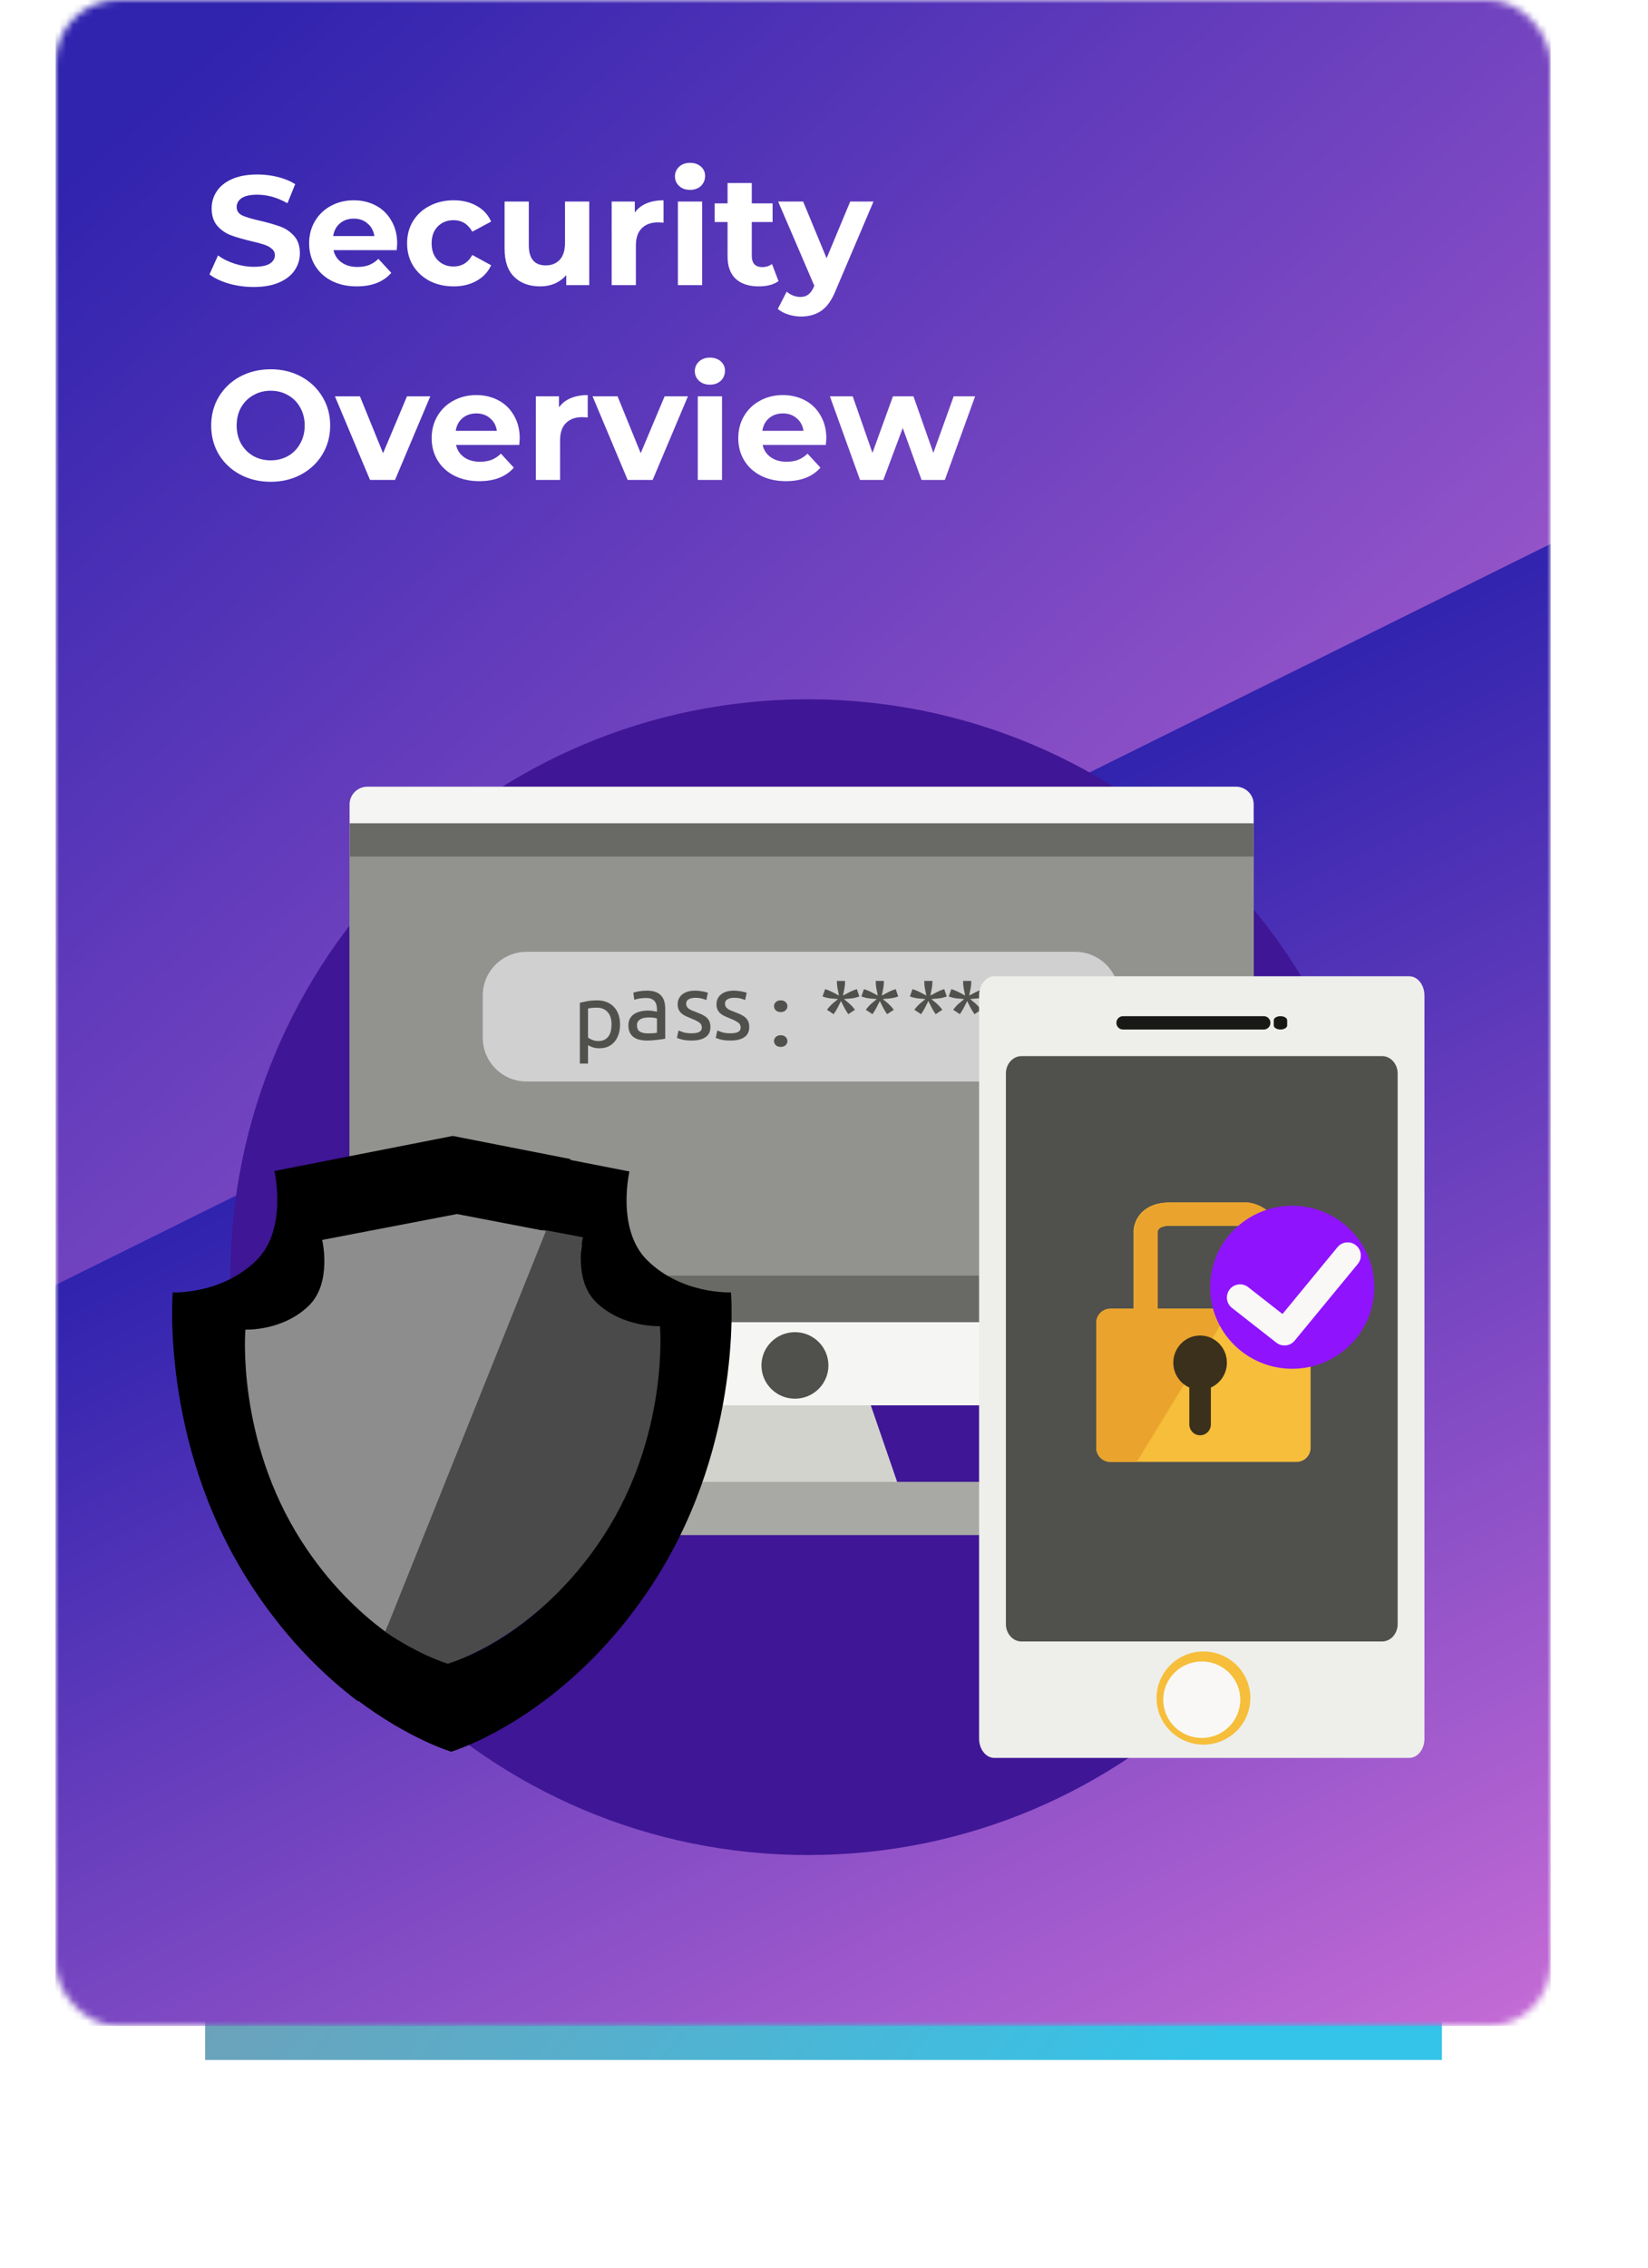
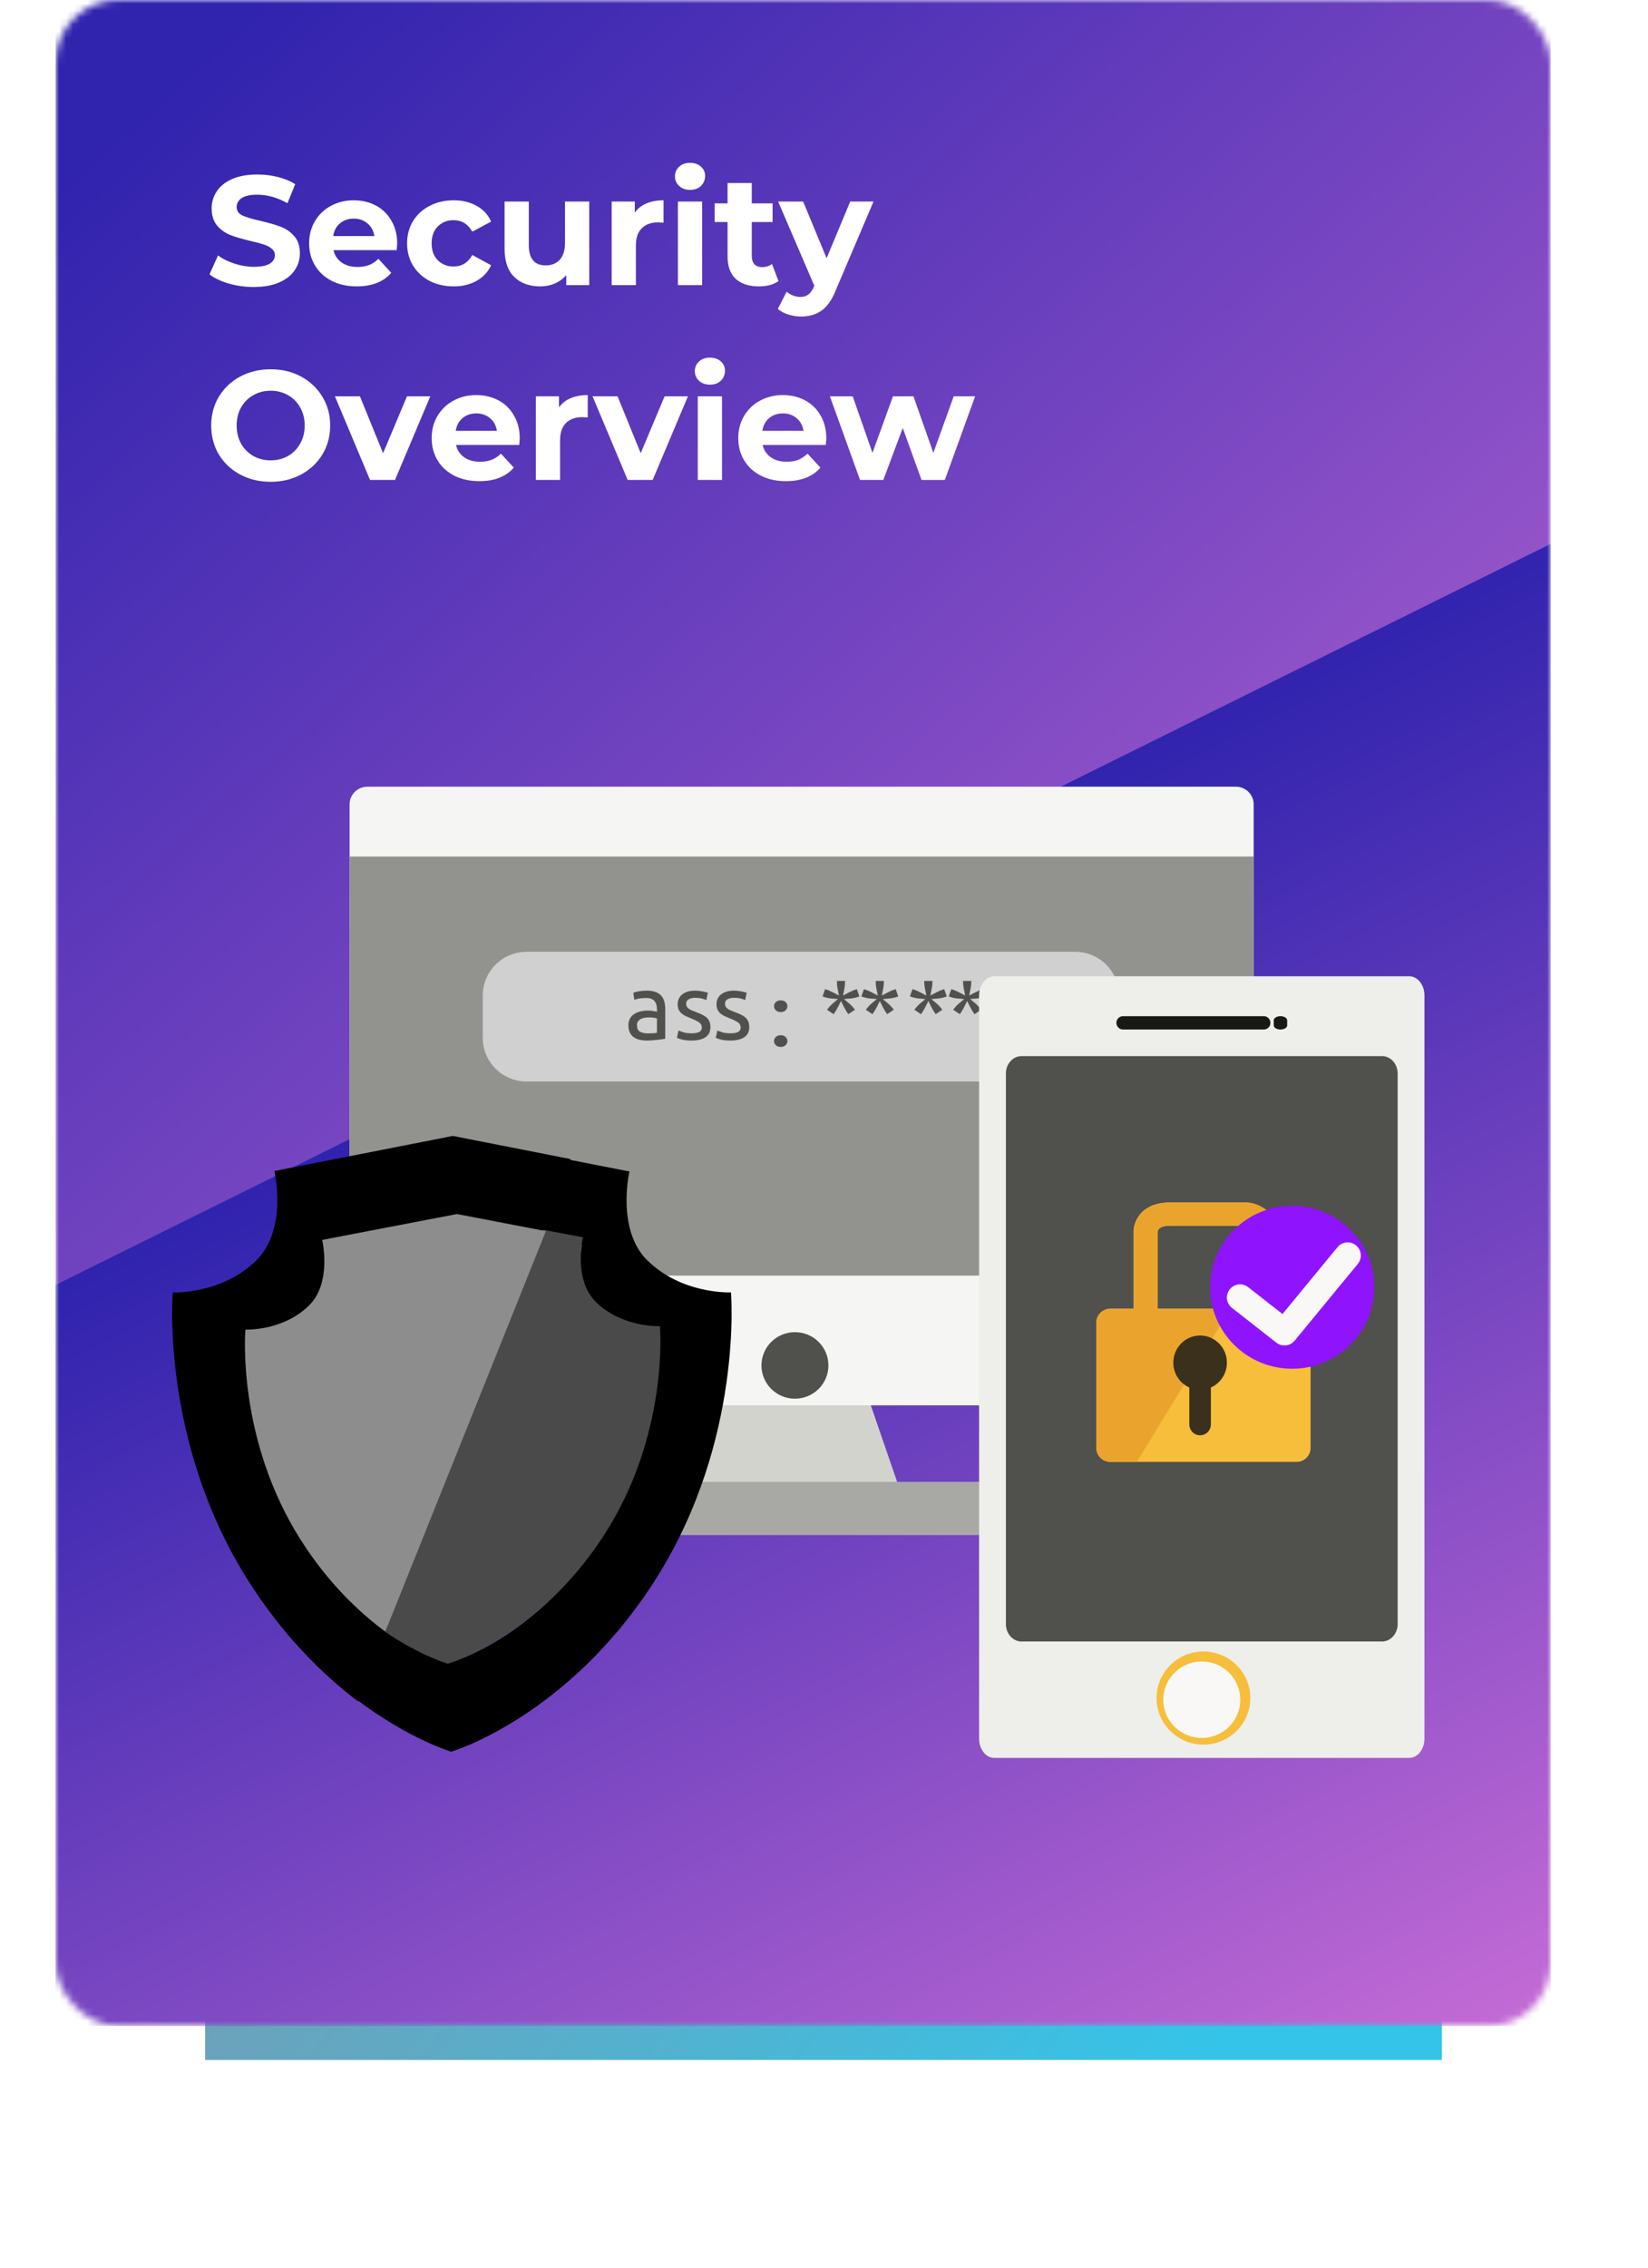
<svg xmlns="http://www.w3.org/2000/svg" width="237" height="326" viewBox="0 0 237 326" fill="none">
  <g filter="url(#filter0_d)">
    <rect x="29.5" y="14.659" width="177.864" height="261.909" fill="url(#paint0_linear)" />
  </g>
  <mask id="mask0" mask-type="alpha" maskUnits="userSpaceOnUse" x="8" y="0" width="215" height="292">
    <rect x="8" width="215" height="291.227" rx="8.996" fill="url(#paint1_linear)" />
  </mask>
  <g mask="url(#mask0)">
    <rect x="8" width="215" height="291.227" rx="4.498" fill="url(#paint2_linear)" />
    <path fill-rule="evenodd" clip-rule="evenodd" d="M8 184.704L223 78.182V291.227H8V184.704Z" fill="url(#paint3_linear)" />
  </g>
-   <path d="M36.492 41.255C35.256 41.255 34.057 41.092 32.895 40.764C31.749 40.421 30.825 39.982 30.125 39.446L31.354 36.721C32.024 37.212 32.821 37.607 33.744 37.905C34.667 38.203 35.591 38.352 36.514 38.352C37.542 38.352 38.301 38.203 38.792 37.905C39.284 37.592 39.53 37.182 39.53 36.676C39.53 36.304 39.381 35.999 39.083 35.76C38.8 35.507 38.428 35.306 37.966 35.157C37.519 35.008 36.909 34.844 36.134 34.666C34.943 34.383 33.968 34.1 33.208 33.817C32.449 33.534 31.793 33.08 31.242 32.454C30.706 31.829 30.438 30.995 30.438 29.953C30.438 29.044 30.684 28.225 31.175 27.495C31.667 26.751 32.404 26.163 33.387 25.731C34.385 25.299 35.598 25.083 37.028 25.083C38.026 25.083 39.001 25.202 39.954 25.44C40.907 25.679 41.741 26.021 42.456 26.468L41.339 29.215C39.895 28.396 38.45 27.987 37.005 27.987C35.993 27.987 35.241 28.151 34.749 28.478C34.273 28.806 34.035 29.238 34.035 29.774C34.035 30.31 34.31 30.712 34.861 30.98C35.427 31.233 36.283 31.486 37.43 31.739C38.621 32.023 39.597 32.305 40.356 32.588C41.116 32.871 41.763 33.318 42.3 33.929C42.85 34.539 43.126 35.366 43.126 36.408C43.126 37.302 42.873 38.121 42.367 38.865C41.875 39.595 41.13 40.176 40.133 40.608C39.135 41.039 37.921 41.255 36.492 41.255ZM57.121 35.023C57.121 35.068 57.099 35.381 57.054 35.961H47.963C48.126 36.706 48.514 37.294 49.124 37.726C49.735 38.158 50.494 38.374 51.403 38.374C52.028 38.374 52.579 38.284 53.056 38.106C53.547 37.912 54.001 37.614 54.418 37.212L56.272 39.223C55.14 40.518 53.487 41.166 51.313 41.166C49.958 41.166 48.759 40.905 47.717 40.384C46.675 39.848 45.87 39.111 45.304 38.173C44.739 37.235 44.456 36.17 44.456 34.978C44.456 33.802 44.731 32.745 45.282 31.806C45.848 30.854 46.615 30.116 47.583 29.595C48.566 29.059 49.66 28.791 50.867 28.791C52.043 28.791 53.108 29.044 54.061 29.55C55.014 30.057 55.758 30.786 56.294 31.739C56.846 32.678 57.121 33.772 57.121 35.023ZM50.889 31.427C50.1 31.427 49.437 31.65 48.901 32.097C48.365 32.544 48.037 33.154 47.918 33.929H53.837C53.718 33.169 53.391 32.566 52.855 32.119C52.318 31.658 51.663 31.427 50.889 31.427ZM65.245 41.166C63.964 41.166 62.81 40.905 61.783 40.384C60.77 39.848 59.973 39.111 59.392 38.173C58.827 37.235 58.544 36.17 58.544 34.978C58.544 33.787 58.827 32.722 59.392 31.784C59.973 30.846 60.77 30.116 61.783 29.595C62.81 29.059 63.964 28.791 65.245 28.791C66.511 28.791 67.613 29.059 68.551 29.595C69.504 30.116 70.197 30.868 70.628 31.851L67.925 33.303C67.3 32.201 66.399 31.65 65.223 31.65C64.314 31.65 63.562 31.948 62.967 32.544C62.371 33.139 62.073 33.951 62.073 34.978C62.073 36.006 62.371 36.818 62.967 37.413C63.562 38.009 64.314 38.307 65.223 38.307C66.414 38.307 67.315 37.756 67.925 36.654L70.628 38.128C70.197 39.081 69.504 39.826 68.551 40.362C67.613 40.898 66.511 41.166 65.245 41.166ZM84.738 28.97V40.987H81.432V39.558C80.97 40.079 80.419 40.481 79.779 40.764C79.139 41.032 78.446 41.166 77.701 41.166C76.123 41.166 74.872 40.712 73.949 39.803C73.025 38.895 72.564 37.547 72.564 35.76V28.97H76.049V35.246C76.049 37.182 76.86 38.15 78.483 38.15C79.317 38.15 79.987 37.882 80.494 37.346C81 36.795 81.253 35.984 81.253 34.911V28.97H84.738ZM91.291 30.556C91.708 29.975 92.266 29.535 92.966 29.238C93.681 28.94 94.5 28.791 95.423 28.791V32.008C95.036 31.978 94.775 31.963 94.641 31.963C93.644 31.963 92.862 32.246 92.296 32.812C91.73 33.363 91.447 34.197 91.447 35.313V40.987H87.962V28.97H91.291V30.556ZM97.491 28.97H100.976V40.987H97.491V28.97ZM99.234 27.294C98.593 27.294 98.072 27.108 97.67 26.736C97.268 26.364 97.067 25.902 97.067 25.351C97.067 24.8 97.268 24.338 97.67 23.966C98.072 23.594 98.593 23.408 99.234 23.408C99.874 23.408 100.395 23.586 100.797 23.944C101.199 24.301 101.4 24.748 101.4 25.284C101.4 25.865 101.199 26.349 100.797 26.736C100.395 27.108 99.874 27.294 99.234 27.294ZM111.957 40.407C111.615 40.66 111.19 40.853 110.684 40.987C110.193 41.106 109.671 41.166 109.12 41.166C107.691 41.166 106.581 40.801 105.792 40.072C105.018 39.342 104.631 38.27 104.631 36.855V31.918H102.777V29.238H104.631V26.311H108.115V29.238H111.108V31.918H108.115V36.81C108.115 37.316 108.242 37.711 108.495 37.994C108.763 38.262 109.135 38.396 109.612 38.396C110.163 38.396 110.632 38.247 111.019 37.949L111.957 40.407ZM125.62 28.97L120.192 41.724C119.641 43.109 118.956 44.085 118.137 44.651C117.332 45.217 116.357 45.499 115.21 45.499C114.585 45.499 113.967 45.403 113.356 45.209C112.746 45.016 112.247 44.748 111.86 44.405L113.133 41.925C113.401 42.164 113.706 42.35 114.049 42.484C114.406 42.618 114.756 42.685 115.099 42.685C115.575 42.685 115.962 42.566 116.26 42.328C116.558 42.104 116.826 41.724 117.064 41.188L117.109 41.077L111.904 28.97H115.501L118.874 37.123L122.269 28.97H125.62ZM38.926 69.255C37.303 69.255 35.837 68.905 34.526 68.206C33.23 67.506 32.21 66.545 31.466 65.324C30.736 64.088 30.371 62.703 30.371 61.169C30.371 59.635 30.736 58.258 31.466 57.037C32.21 55.801 33.23 54.833 34.526 54.133C35.837 53.433 37.303 53.083 38.926 53.083C40.55 53.083 42.009 53.433 43.305 54.133C44.6 54.833 45.62 55.801 46.365 57.037C47.109 58.258 47.482 59.635 47.482 61.169C47.482 62.703 47.109 64.088 46.365 65.324C45.62 66.545 44.6 67.506 43.305 68.206C42.009 68.905 40.55 69.255 38.926 69.255ZM38.926 66.173C39.85 66.173 40.684 65.964 41.428 65.547C42.173 65.115 42.754 64.52 43.171 63.76C43.602 63.001 43.818 62.137 43.818 61.169C43.818 60.201 43.602 59.337 43.171 58.578C42.754 57.819 42.173 57.23 41.428 56.813C40.684 56.381 39.85 56.166 38.926 56.166C38.003 56.166 37.169 56.381 36.425 56.813C35.68 57.23 35.092 57.819 34.66 58.578C34.243 59.337 34.035 60.201 34.035 61.169C34.035 62.137 34.243 63.001 34.66 63.76C35.092 64.52 35.68 65.115 36.425 65.547C37.169 65.964 38.003 66.173 38.926 66.173ZM61.88 56.97L56.809 68.987H53.213L48.165 56.97H51.761L55.09 65.145L58.529 56.97H61.88ZM74.743 63.023C74.743 63.068 74.721 63.381 74.676 63.961H65.585C65.748 64.706 66.135 65.294 66.746 65.726C67.357 66.158 68.116 66.374 69.025 66.374C69.65 66.374 70.201 66.284 70.677 66.106C71.169 65.912 71.623 65.614 72.04 65.212L73.894 67.223C72.762 68.518 71.109 69.166 68.935 69.166C67.58 69.166 66.381 68.905 65.339 68.384C64.296 67.848 63.492 67.111 62.926 66.173C62.361 65.235 62.078 64.17 62.078 62.978C62.078 61.802 62.353 60.745 62.904 59.806C63.47 58.853 64.237 58.116 65.205 57.595C66.188 57.059 67.282 56.791 68.488 56.791C69.665 56.791 70.73 57.044 71.683 57.55C72.636 58.057 73.38 58.786 73.916 59.739C74.468 60.678 74.743 61.772 74.743 63.023ZM68.511 59.427C67.722 59.427 67.059 59.65 66.523 60.097C65.987 60.544 65.659 61.154 65.54 61.929H71.459C71.34 61.169 71.013 60.566 70.477 60.119C69.94 59.658 69.285 59.427 68.511 59.427ZM80.387 58.556C80.804 57.975 81.363 57.535 82.063 57.238C82.778 56.94 83.597 56.791 84.52 56.791V60.008C84.133 59.978 83.872 59.963 83.738 59.963C82.74 59.963 81.959 60.246 81.393 60.812C80.827 61.363 80.544 62.197 80.544 63.313V68.987H77.059V56.97H80.387V58.556ZM98.931 56.97L93.86 68.987H90.264L85.216 56.97H88.812L92.14 65.145L95.58 56.97H98.931ZM100.349 56.97H103.834V68.987H100.349V56.97ZM102.091 55.294C101.451 55.294 100.93 55.108 100.528 54.736C100.126 54.364 99.924 53.902 99.924 53.351C99.924 52.8 100.126 52.338 100.528 51.966C100.93 51.594 101.451 51.408 102.091 51.408C102.732 51.408 103.253 51.586 103.655 51.944C104.057 52.301 104.258 52.748 104.258 53.284C104.258 53.865 104.057 54.349 103.655 54.736C103.253 55.108 102.732 55.294 102.091 55.294ZM118.836 63.023C118.836 63.068 118.813 63.381 118.769 63.961H109.677C109.841 64.706 110.228 65.294 110.839 65.726C111.449 66.158 112.209 66.374 113.117 66.374C113.743 66.374 114.294 66.284 114.77 66.106C115.262 65.912 115.716 65.614 116.133 65.212L117.987 67.223C116.855 68.518 115.202 69.166 113.028 69.166C111.673 69.166 110.474 68.905 109.432 68.384C108.389 67.848 107.585 67.111 107.019 66.173C106.453 65.235 106.17 64.17 106.17 62.978C106.17 61.802 106.446 60.745 106.997 59.806C107.563 58.853 108.33 58.116 109.298 57.595C110.28 57.059 111.375 56.791 112.581 56.791C113.758 56.791 114.822 57.044 115.775 57.55C116.729 58.057 117.473 58.786 118.009 59.739C118.56 60.678 118.836 61.772 118.836 63.023ZM112.604 59.427C111.814 59.427 111.152 59.65 110.615 60.097C110.079 60.544 109.752 61.154 109.633 61.929H115.552C115.433 61.169 115.105 60.566 114.569 60.119C114.033 59.658 113.378 59.427 112.604 59.427ZM140.233 56.97L135.878 68.987H132.527L129.824 61.526L127.032 68.987H123.681L119.348 56.97H122.631L125.468 65.101L128.417 56.97H131.365L134.225 65.101L137.151 56.97H140.233Z" fill="white" />
-   <path fill-rule="evenodd" clip-rule="evenodd" d="M199.266 183.588C199.266 137.71 162.075 100.52 116.198 100.52C70.321 100.52 33.13 137.71 33.13 183.588C33.13 229.465 70.321 266.656 116.198 266.656C162.075 266.656 199.266 229.465 199.266 183.588Z" fill="#3F1696" />
+   <path d="M36.492 41.255C35.256 41.255 34.057 41.092 32.895 40.764C31.749 40.421 30.825 39.982 30.125 39.446L31.354 36.721C32.024 37.212 32.821 37.607 33.744 37.905C34.667 38.203 35.591 38.352 36.514 38.352C37.542 38.352 38.301 38.203 38.792 37.905C39.284 37.592 39.53 37.182 39.53 36.676C39.53 36.304 39.381 35.999 39.083 35.76C38.8 35.507 38.428 35.306 37.966 35.157C37.519 35.008 36.909 34.844 36.134 34.666C34.943 34.383 33.968 34.1 33.208 33.817C32.449 33.534 31.793 33.08 31.242 32.454C30.706 31.829 30.438 30.995 30.438 29.953C30.438 29.044 30.684 28.225 31.175 27.495C31.667 26.751 32.404 26.163 33.387 25.731C34.385 25.299 35.598 25.083 37.028 25.083C38.026 25.083 39.001 25.202 39.954 25.44C40.907 25.679 41.741 26.021 42.456 26.468L41.339 29.215C39.895 28.396 38.45 27.987 37.005 27.987C35.993 27.987 35.241 28.151 34.749 28.478C34.273 28.806 34.035 29.238 34.035 29.774C34.035 30.31 34.31 30.712 34.861 30.98C35.427 31.233 36.283 31.486 37.43 31.739C38.621 32.023 39.597 32.305 40.356 32.588C41.116 32.871 41.763 33.318 42.3 33.929C42.85 34.539 43.126 35.366 43.126 36.408C43.126 37.302 42.873 38.121 42.367 38.865C41.875 39.595 41.13 40.176 40.133 40.608C39.135 41.039 37.921 41.255 36.492 41.255ZM57.121 35.023C57.121 35.068 57.099 35.381 57.054 35.961H47.963C48.126 36.706 48.514 37.294 49.124 37.726C49.735 38.158 50.494 38.374 51.403 38.374C52.028 38.374 52.579 38.284 53.056 38.106C53.547 37.912 54.001 37.614 54.418 37.212L56.272 39.223C55.14 40.518 53.487 41.166 51.313 41.166C49.958 41.166 48.759 40.905 47.717 40.384C46.675 39.848 45.87 39.111 45.304 38.173C44.739 37.235 44.456 36.17 44.456 34.978C44.456 33.802 44.731 32.745 45.282 31.806C45.848 30.854 46.615 30.116 47.583 29.595C48.566 29.059 49.66 28.791 50.867 28.791C52.043 28.791 53.108 29.044 54.061 29.55C55.014 30.057 55.758 30.786 56.294 31.739C56.846 32.678 57.121 33.772 57.121 35.023ZM50.889 31.427C50.1 31.427 49.437 31.65 48.901 32.097C48.365 32.544 48.037 33.154 47.918 33.929H53.837C53.718 33.169 53.391 32.566 52.855 32.119C52.318 31.658 51.663 31.427 50.889 31.427ZM65.245 41.166C63.964 41.166 62.81 40.905 61.783 40.384C60.77 39.848 59.973 39.111 59.392 38.173C58.827 37.235 58.544 36.17 58.544 34.978C58.544 33.787 58.827 32.722 59.392 31.784C59.973 30.846 60.77 30.116 61.783 29.595C62.81 29.059 63.964 28.791 65.245 28.791C66.511 28.791 67.613 29.059 68.551 29.595C69.504 30.116 70.197 30.868 70.628 31.851L67.925 33.303C67.3 32.201 66.399 31.65 65.223 31.65C64.314 31.65 63.562 31.948 62.967 32.544C62.371 33.139 62.073 33.951 62.073 34.978C62.073 36.006 62.371 36.818 62.967 37.413C63.562 38.009 64.314 38.307 65.223 38.307C66.414 38.307 67.315 37.756 67.925 36.654L70.628 38.128C70.197 39.081 69.504 39.826 68.551 40.362C67.613 40.898 66.511 41.166 65.245 41.166ZM84.738 28.97V40.987H81.432V39.558C80.97 40.079 80.419 40.481 79.779 40.764C79.139 41.032 78.446 41.166 77.701 41.166C76.123 41.166 74.872 40.712 73.949 39.803C73.025 38.895 72.564 37.547 72.564 35.76V28.97H76.049V35.246C76.049 37.182 76.86 38.15 78.483 38.15C79.317 38.15 79.987 37.882 80.494 37.346C81 36.795 81.253 35.984 81.253 34.911V28.97H84.738ZM91.291 30.556C91.708 29.975 92.266 29.535 92.966 29.238C93.681 28.94 94.5 28.791 95.423 28.791V32.008C95.036 31.978 94.775 31.963 94.641 31.963C93.644 31.963 92.862 32.246 92.296 32.812C91.73 33.363 91.447 34.197 91.447 35.313V40.987H87.962V28.97H91.291V30.556ZM97.491 28.97H100.976V40.987H97.491V28.97ZM99.234 27.294C98.593 27.294 98.072 27.108 97.67 26.736C97.268 26.364 97.067 25.902 97.067 25.351C97.067 24.8 97.268 24.338 97.67 23.966C98.072 23.594 98.593 23.408 99.234 23.408C99.874 23.408 100.395 23.586 100.797 23.944C101.199 24.301 101.4 24.748 101.4 25.284C101.4 25.865 101.199 26.349 100.797 26.736C100.395 27.108 99.874 27.294 99.234 27.294ZM111.957 40.407C111.615 40.66 111.19 40.853 110.684 40.987C110.193 41.106 109.671 41.166 109.12 41.166C107.691 41.166 106.581 40.801 105.792 40.072C105.018 39.342 104.631 38.27 104.631 36.855V31.918H102.777V29.238H104.631V26.311H108.115V29.238H111.108V31.918H108.115V36.81C108.115 37.316 108.242 37.711 108.495 37.994C108.763 38.262 109.135 38.396 109.612 38.396C110.163 38.396 110.632 38.247 111.019 37.949L111.957 40.407ZM125.62 28.97L120.192 41.724C119.641 43.109 118.956 44.085 118.137 44.651C117.332 45.217 116.357 45.499 115.21 45.499C114.585 45.499 113.967 45.403 113.356 45.209C112.746 45.016 112.247 44.748 111.86 44.405L113.133 41.925C113.401 42.164 113.706 42.35 114.049 42.484C114.406 42.618 114.756 42.685 115.099 42.685C115.575 42.685 115.962 42.566 116.26 42.328C116.558 42.104 116.826 41.724 117.064 41.188L117.109 41.077L111.904 28.97H115.501L118.874 37.123L122.269 28.97H125.62ZM38.926 69.255C37.303 69.255 35.837 68.905 34.526 68.206C33.23 67.506 32.21 66.545 31.466 65.324C30.736 64.088 30.371 62.703 30.371 61.169C30.371 59.635 30.736 58.258 31.466 57.037C32.21 55.801 33.23 54.833 34.526 54.133C35.837 53.433 37.303 53.083 38.926 53.083C40.55 53.083 42.009 53.433 43.305 54.133C44.6 54.833 45.62 55.801 46.365 57.037C47.109 58.258 47.482 59.635 47.482 61.169C47.482 62.703 47.109 64.088 46.365 65.324C45.62 66.545 44.6 67.506 43.305 68.206C42.009 68.905 40.55 69.255 38.926 69.255M38.926 66.173C39.85 66.173 40.684 65.964 41.428 65.547C42.173 65.115 42.754 64.52 43.171 63.76C43.602 63.001 43.818 62.137 43.818 61.169C43.818 60.201 43.602 59.337 43.171 58.578C42.754 57.819 42.173 57.23 41.428 56.813C40.684 56.381 39.85 56.166 38.926 56.166C38.003 56.166 37.169 56.381 36.425 56.813C35.68 57.23 35.092 57.819 34.66 58.578C34.243 59.337 34.035 60.201 34.035 61.169C34.035 62.137 34.243 63.001 34.66 63.76C35.092 64.52 35.68 65.115 36.425 65.547C37.169 65.964 38.003 66.173 38.926 66.173ZM61.88 56.97L56.809 68.987H53.213L48.165 56.97H51.761L55.09 65.145L58.529 56.97H61.88ZM74.743 63.023C74.743 63.068 74.721 63.381 74.676 63.961H65.585C65.748 64.706 66.135 65.294 66.746 65.726C67.357 66.158 68.116 66.374 69.025 66.374C69.65 66.374 70.201 66.284 70.677 66.106C71.169 65.912 71.623 65.614 72.04 65.212L73.894 67.223C72.762 68.518 71.109 69.166 68.935 69.166C67.58 69.166 66.381 68.905 65.339 68.384C64.296 67.848 63.492 67.111 62.926 66.173C62.361 65.235 62.078 64.17 62.078 62.978C62.078 61.802 62.353 60.745 62.904 59.806C63.47 58.853 64.237 58.116 65.205 57.595C66.188 57.059 67.282 56.791 68.488 56.791C69.665 56.791 70.73 57.044 71.683 57.55C72.636 58.057 73.38 58.786 73.916 59.739C74.468 60.678 74.743 61.772 74.743 63.023ZM68.511 59.427C67.722 59.427 67.059 59.65 66.523 60.097C65.987 60.544 65.659 61.154 65.54 61.929H71.459C71.34 61.169 71.013 60.566 70.477 60.119C69.94 59.658 69.285 59.427 68.511 59.427ZM80.387 58.556C80.804 57.975 81.363 57.535 82.063 57.238C82.778 56.94 83.597 56.791 84.52 56.791V60.008C84.133 59.978 83.872 59.963 83.738 59.963C82.74 59.963 81.959 60.246 81.393 60.812C80.827 61.363 80.544 62.197 80.544 63.313V68.987H77.059V56.97H80.387V58.556ZM98.931 56.97L93.86 68.987H90.264L85.216 56.97H88.812L92.14 65.145L95.58 56.97H98.931ZM100.349 56.97H103.834V68.987H100.349V56.97ZM102.091 55.294C101.451 55.294 100.93 55.108 100.528 54.736C100.126 54.364 99.924 53.902 99.924 53.351C99.924 52.8 100.126 52.338 100.528 51.966C100.93 51.594 101.451 51.408 102.091 51.408C102.732 51.408 103.253 51.586 103.655 51.944C104.057 52.301 104.258 52.748 104.258 53.284C104.258 53.865 104.057 54.349 103.655 54.736C103.253 55.108 102.732 55.294 102.091 55.294ZM118.836 63.023C118.836 63.068 118.813 63.381 118.769 63.961H109.677C109.841 64.706 110.228 65.294 110.839 65.726C111.449 66.158 112.209 66.374 113.117 66.374C113.743 66.374 114.294 66.284 114.77 66.106C115.262 65.912 115.716 65.614 116.133 65.212L117.987 67.223C116.855 68.518 115.202 69.166 113.028 69.166C111.673 69.166 110.474 68.905 109.432 68.384C108.389 67.848 107.585 67.111 107.019 66.173C106.453 65.235 106.17 64.17 106.17 62.978C106.17 61.802 106.446 60.745 106.997 59.806C107.563 58.853 108.33 58.116 109.298 57.595C110.28 57.059 111.375 56.791 112.581 56.791C113.758 56.791 114.822 57.044 115.775 57.55C116.729 58.057 117.473 58.786 118.009 59.739C118.56 60.678 118.836 61.772 118.836 63.023ZM112.604 59.427C111.814 59.427 111.152 59.65 110.615 60.097C110.079 60.544 109.752 61.154 109.633 61.929H115.552C115.433 61.169 115.105 60.566 114.569 60.119C114.033 59.658 113.378 59.427 112.604 59.427ZM140.233 56.97L135.878 68.987H132.527L129.824 61.526L127.032 68.987H123.681L119.348 56.97H122.631L125.468 65.101L128.417 56.97H131.365L134.225 65.101L137.151 56.97H140.233Z" fill="white" />
  <path fill-rule="evenodd" clip-rule="evenodd" d="M125.201 201.925C125.201 200.918 124.046 200.102 122.62 200.102H104.447C103.022 200.102 101.866 200.918 101.866 201.925L97.466 217.881C97.466 218.888 98.622 219.704 100.047 219.704H128.113C129.537 219.704 130.693 218.888 130.693 217.881L125.201 201.925Z" fill="#D3D3CD" />
  <path fill-rule="evenodd" clip-rule="evenodd" d="M180.292 199.472C180.292 200.875 179.145 202.014 177.731 202.014H52.837C51.422 202.014 50.275 200.875 50.275 199.472V115.624C50.275 114.221 51.422 113.084 52.837 113.084H177.731C179.145 113.084 180.292 114.221 180.292 115.624V199.472Z" fill="#F5F5F3" />
-   <path fill-rule="evenodd" clip-rule="evenodd" d="M50.275 190.061H180.292V118.343H50.275V190.061Z" fill="#696965" />
  <path fill-rule="evenodd" clip-rule="evenodd" d="M143.213 218.116C143.213 219.521 142.067 220.661 140.651 220.661H87.99C86.575 220.661 85.428 219.521 85.428 218.116V215.555C85.428 214.149 86.575 213.011 87.99 213.011H140.651C142.067 213.011 143.213 214.149 143.213 215.555V218.116Z" fill="#A8A9A5" />
  <path fill-rule="evenodd" clip-rule="evenodd" d="M178.615 123.125H50.275V183.367H180.292V123.125H178.615Z" fill="#92938F" />
  <path fill-rule="evenodd" clip-rule="evenodd" d="M119.136 196.276C119.136 198.917 116.98 201.057 114.32 201.057C111.661 201.057 109.505 198.917 109.505 196.276C109.505 193.635 111.661 191.495 114.32 191.495C116.98 191.495 119.136 193.635 119.136 196.276Z" fill="#50504D" />
  <path fill-rule="evenodd" clip-rule="evenodd" d="M160.922 149.191C160.922 152.656 158.097 155.464 154.612 155.464H75.739C72.254 155.464 69.428 152.656 69.428 149.191V143.092C69.428 139.626 72.254 136.818 75.739 136.818H154.612C158.097 136.818 160.922 139.626 160.922 143.092V149.191Z" fill="#D0D0D1" />
-   <path fill-rule="evenodd" clip-rule="evenodd" d="M87.944 147.249C87.944 146.48 87.755 145.888 87.376 145.473C86.998 145.059 86.493 144.852 85.862 144.852C85.509 144.852 85.234 144.864 85.036 144.89C84.838 144.915 84.681 144.945 84.563 144.978V149.14C84.706 149.258 84.912 149.373 85.181 149.483C85.451 149.593 85.745 149.647 86.064 149.647C86.401 149.647 86.689 149.586 86.929 149.463C87.169 149.341 87.364 149.172 87.515 148.956C87.667 148.74 87.776 148.487 87.844 148.195C87.911 147.903 87.944 147.588 87.944 147.249ZM89.168 147.249C89.168 147.748 89.103 148.209 88.973 148.632C88.842 149.055 88.651 149.419 88.398 149.723C88.146 150.028 87.837 150.265 87.471 150.434C87.105 150.603 86.687 150.688 86.216 150.688C85.837 150.688 85.503 150.637 85.213 150.535C84.923 150.434 84.706 150.337 84.563 150.244V152.883H83.39V144.141C83.667 144.073 84.014 143.999 84.43 143.919C84.847 143.839 85.328 143.798 85.875 143.798C86.38 143.798 86.834 143.879 87.238 144.039C87.641 144.2 87.986 144.429 88.272 144.725C88.558 145.021 88.779 145.382 88.935 145.809C89.091 146.237 89.168 146.717 89.168 147.249Z" fill="#50504D" />
  <path fill-rule="evenodd" clip-rule="evenodd" d="M93.156 148.546C93.444 148.546 93.699 148.539 93.921 148.526C94.143 148.513 94.329 148.489 94.477 148.454V146.41C94.39 146.366 94.248 146.329 94.052 146.298C93.856 146.268 93.618 146.252 93.339 146.252C93.156 146.252 92.962 146.265 92.757 146.292C92.552 146.318 92.365 146.373 92.195 146.456C92.025 146.54 91.883 146.654 91.77 146.799C91.656 146.944 91.6 147.135 91.6 147.373C91.6 147.812 91.739 148.117 92.018 148.289C92.297 148.46 92.676 148.546 93.156 148.546ZM93.051 142.402C93.54 142.402 93.952 142.466 94.287 142.594C94.623 142.721 94.893 142.901 95.098 143.134C95.303 143.367 95.449 143.644 95.536 143.965C95.623 144.285 95.667 144.639 95.667 145.026V149.31C95.562 149.328 95.416 149.352 95.229 149.383C95.041 149.414 94.83 149.442 94.595 149.468C94.359 149.495 94.104 149.519 93.83 149.541C93.555 149.563 93.282 149.574 93.012 149.574C92.628 149.574 92.275 149.534 91.953 149.455C91.63 149.376 91.351 149.251 91.116 149.08C90.88 148.908 90.697 148.682 90.566 148.401C90.435 148.12 90.37 147.781 90.37 147.386C90.37 147.008 90.446 146.682 90.599 146.41C90.751 146.138 90.959 145.918 91.22 145.751C91.482 145.584 91.787 145.461 92.136 145.382C92.484 145.303 92.85 145.263 93.234 145.263C93.356 145.263 93.483 145.27 93.614 145.283C93.744 145.296 93.869 145.314 93.987 145.336C94.104 145.357 94.207 145.378 94.294 145.395C94.381 145.413 94.442 145.426 94.477 145.434V145.092C94.477 144.89 94.455 144.689 94.411 144.492C94.368 144.294 94.289 144.118 94.176 143.965C94.063 143.811 93.908 143.688 93.712 143.595C93.516 143.503 93.26 143.457 92.947 143.457C92.546 143.457 92.195 143.486 91.894 143.543C91.593 143.6 91.368 143.659 91.22 143.721L91.076 142.705C91.233 142.635 91.495 142.567 91.861 142.501C92.227 142.435 92.624 142.402 93.051 142.402Z" fill="#50504D" />
  <path fill-rule="evenodd" clip-rule="evenodd" d="M99.463 148.535C99.962 148.535 100.331 148.469 100.572 148.337C100.812 148.206 100.933 147.995 100.933 147.706C100.933 147.407 100.815 147.171 100.578 146.995C100.342 146.82 99.953 146.622 99.411 146.403C99.148 146.297 98.897 146.19 98.656 146.081C98.415 145.971 98.208 145.841 98.033 145.692C97.858 145.543 97.718 145.363 97.613 145.153C97.508 144.942 97.456 144.684 97.456 144.376C97.456 143.771 97.679 143.291 98.125 142.935C98.571 142.58 99.179 142.402 99.949 142.402C100.141 142.402 100.334 142.413 100.526 142.435C100.718 142.457 100.898 142.484 101.064 142.514C101.23 142.545 101.377 142.578 101.504 142.613C101.63 142.648 101.729 142.679 101.799 142.705L101.576 143.758C101.444 143.688 101.239 143.615 100.959 143.541C100.679 143.466 100.342 143.429 99.949 143.429C99.608 143.429 99.31 143.497 99.056 143.633C98.803 143.769 98.676 143.982 98.676 144.271C98.676 144.42 98.704 144.552 98.761 144.666C98.818 144.78 98.906 144.883 99.023 144.975C99.142 145.067 99.288 145.153 99.463 145.232C99.638 145.311 99.848 145.394 100.093 145.482C100.416 145.604 100.705 145.725 100.959 145.843C101.213 145.962 101.429 146.1 101.608 146.258C101.788 146.416 101.925 146.607 102.022 146.83C102.118 147.054 102.166 147.329 102.166 147.653C102.166 148.285 101.932 148.763 101.464 149.087C100.996 149.412 100.329 149.574 99.463 149.574C98.86 149.574 98.387 149.524 98.046 149.423C97.705 149.322 97.473 149.245 97.351 149.193L97.574 148.14C97.714 148.192 97.936 148.271 98.243 148.377C98.549 148.482 98.956 148.535 99.463 148.535Z" fill="#50504D" />
  <path fill-rule="evenodd" clip-rule="evenodd" d="M105.048 148.535C105.546 148.535 105.915 148.469 106.156 148.337C106.397 148.206 106.517 147.995 106.517 147.706C106.517 147.407 106.399 147.171 106.163 146.995C105.927 146.82 105.537 146.622 104.995 146.403C104.733 146.297 104.481 146.19 104.241 146.081C104 145.971 103.792 145.841 103.617 145.692C103.442 145.543 103.302 145.363 103.198 145.153C103.093 144.942 103.04 144.684 103.04 144.376C103.04 143.771 103.263 143.291 103.709 142.935C104.155 142.58 104.763 142.402 105.533 142.402C105.725 142.402 105.918 142.413 106.11 142.435C106.303 142.457 106.482 142.484 106.648 142.514C106.814 142.545 106.961 142.578 107.088 142.613C107.214 142.648 107.313 142.679 107.383 142.705L107.16 143.758C107.029 143.688 106.823 143.615 106.543 143.541C106.263 143.466 105.927 143.429 105.533 143.429C105.192 143.429 104.894 143.497 104.641 143.633C104.387 143.769 104.26 143.982 104.26 144.271C104.26 144.42 104.289 144.552 104.346 144.666C104.402 144.78 104.49 144.883 104.608 144.975C104.726 145.067 104.872 145.153 105.048 145.232C105.223 145.311 105.432 145.394 105.677 145.482C106.001 145.604 106.29 145.725 106.543 145.843C106.797 145.962 107.013 146.1 107.193 146.258C107.372 146.416 107.51 146.607 107.606 146.83C107.702 147.054 107.75 147.329 107.75 147.653C107.75 148.285 107.516 148.763 107.048 149.087C106.581 149.412 105.914 149.574 105.048 149.574C104.444 149.574 103.972 149.524 103.631 149.423C103.289 149.322 103.058 149.245 102.935 149.193L103.158 148.14C103.298 148.192 103.521 148.271 103.827 148.377C104.134 148.482 104.54 148.535 105.048 148.535Z" fill="#50504D" />
  <path fill-rule="evenodd" clip-rule="evenodd" d="M113.238 149.651C113.238 149.877 113.152 150.074 112.979 150.241C112.806 150.408 112.572 150.492 112.275 150.492C111.977 150.492 111.743 150.408 111.57 150.241C111.398 150.074 111.312 149.877 111.312 149.651C111.312 149.425 111.398 149.228 111.57 149.061C111.743 148.893 111.977 148.809 112.275 148.809C112.572 148.809 112.806 148.893 112.979 149.061C113.152 149.228 113.238 149.425 113.238 149.651ZM113.238 144.64C113.238 144.866 113.152 145.063 112.979 145.23C112.806 145.398 112.572 145.481 112.275 145.481C111.977 145.481 111.743 145.398 111.57 145.23C111.398 145.063 111.312 144.866 111.312 144.64C111.312 144.414 111.398 144.217 111.57 144.049C111.743 143.882 111.977 143.798 112.275 143.798C112.572 143.798 112.806 143.882 112.979 144.049C113.152 144.217 113.238 144.414 113.238 144.64Z" fill="#50504D" />
  <path fill-rule="evenodd" clip-rule="evenodd" d="M121.528 141.106C121.528 141.457 121.495 141.793 121.43 142.114C121.365 142.435 121.297 142.767 121.228 143.109C121.541 142.942 121.849 142.779 122.154 142.621C122.458 142.462 122.789 142.325 123.146 142.208L123.224 142.183L123.589 143.234L123.485 143.271C123.137 143.397 122.789 143.478 122.441 143.516C122.093 143.553 121.736 143.585 121.371 143.61C121.658 143.843 121.928 144.071 122.18 144.292C122.432 144.513 122.667 144.769 122.885 145.061L122.95 145.149L121.997 145.787L121.945 145.712C121.736 145.412 121.556 145.114 121.404 144.817C121.251 144.521 121.097 144.215 120.94 143.898C120.784 144.215 120.63 144.521 120.477 144.817C120.325 145.114 120.145 145.412 119.936 145.712L119.884 145.787L118.931 145.149L118.997 145.061C119.214 144.769 119.449 144.513 119.701 144.292C119.953 144.071 120.223 143.843 120.51 143.61C120.145 143.585 119.788 143.553 119.44 143.516C119.092 143.478 118.744 143.397 118.397 143.271L118.292 143.234L118.658 142.183L118.736 142.208C119.092 142.325 119.423 142.462 119.727 142.621C120.032 142.779 120.34 142.942 120.653 143.109C120.584 142.767 120.517 142.435 120.451 142.114C120.386 141.793 120.354 141.457 120.354 141.106V141.006H121.528V141.106Z" fill="#50504D" />
  <path fill-rule="evenodd" clip-rule="evenodd" d="M127.112 141.106C127.112 141.457 127.08 141.793 127.014 142.114C126.949 142.435 126.882 142.767 126.812 143.109C127.125 142.942 127.434 142.779 127.739 142.621C128.043 142.462 128.373 142.325 128.73 142.208L128.808 142.183L129.174 143.234L129.069 143.271C128.721 143.397 128.373 143.478 128.026 143.516C127.677 143.553 127.321 143.585 126.956 143.61C127.243 143.843 127.512 144.071 127.765 144.292C128.017 144.513 128.251 144.769 128.469 145.061L128.534 145.149L127.582 145.787L127.53 145.712C127.321 145.412 127.14 145.114 126.988 144.817C126.836 144.521 126.682 144.215 126.525 143.898C126.369 144.215 126.214 144.521 126.062 144.817C125.91 145.114 125.729 145.412 125.52 145.712L125.468 145.787L124.516 145.149L124.581 145.061C124.799 144.769 125.033 144.513 125.286 144.292C125.538 144.071 125.808 143.843 126.095 143.61C125.729 143.585 125.373 143.553 125.025 143.516C124.677 143.478 124.329 143.397 123.981 143.271L123.877 143.234L124.242 142.183L124.32 142.208C124.677 142.325 125.007 142.462 125.312 142.621C125.616 142.779 125.925 142.942 126.238 143.109C126.168 142.767 126.101 142.435 126.036 142.114C125.971 141.793 125.938 141.457 125.938 141.106V141.006H127.112V141.106Z" fill="#50504D" />
  <path fill-rule="evenodd" clip-rule="evenodd" d="M134.093 141.106C134.093 141.457 134.06 141.793 133.995 142.114C133.929 142.435 133.862 142.767 133.793 143.109C134.106 142.942 134.414 142.779 134.719 142.621C135.023 142.462 135.354 142.325 135.71 142.208L135.789 142.183L136.154 143.234L136.05 143.271C135.702 143.397 135.354 143.478 135.006 143.516C134.658 143.553 134.301 143.585 133.936 143.61C134.223 143.843 134.493 144.071 134.745 144.292C134.997 144.513 135.232 144.769 135.449 145.061L135.515 145.149L134.562 145.787L134.51 145.712C134.301 145.412 134.121 145.114 133.969 144.817C133.816 144.521 133.662 144.215 133.506 143.898C133.349 144.215 133.194 144.521 133.042 144.817C132.89 145.114 132.71 145.412 132.501 145.712L132.449 145.787L131.496 145.149L131.562 145.061C131.779 144.769 132.014 144.513 132.266 144.292C132.518 144.071 132.788 143.843 133.075 143.61C132.71 143.585 132.353 143.553 132.005 143.516C131.657 143.478 131.309 143.397 130.961 143.271L130.857 143.234L131.222 142.183L131.301 142.208C131.657 142.325 131.988 142.462 132.292 142.621C132.597 142.779 132.906 142.942 133.219 143.109C133.149 142.767 133.082 142.435 133.016 142.114C132.951 141.793 132.919 141.457 132.919 141.106V141.006H134.093V141.106Z" fill="#50504D" />
  <path fill-rule="evenodd" clip-rule="evenodd" d="M139.677 141.106C139.677 141.457 139.645 141.793 139.579 142.114C139.514 142.435 139.447 142.767 139.377 143.109C139.69 142.942 139.999 142.779 140.303 142.621C140.608 142.462 140.938 142.325 141.295 142.208L141.373 142.183L141.739 143.234L141.634 143.271C141.286 143.397 140.938 143.478 140.59 143.516C140.242 143.553 139.886 143.585 139.521 143.61C139.808 143.843 140.077 144.071 140.329 144.292C140.582 144.513 140.816 144.769 141.034 145.061L141.099 145.149L140.147 145.787L140.095 145.712C139.886 145.412 139.705 145.114 139.553 144.817C139.401 144.521 139.247 144.215 139.09 143.898C138.934 144.215 138.779 144.521 138.627 144.817C138.475 145.114 138.294 145.412 138.085 145.712L138.033 145.787L137.081 145.149L137.146 145.061C137.364 144.769 137.598 144.513 137.851 144.292C138.103 144.071 138.373 143.843 138.66 143.61C138.294 143.585 137.938 143.553 137.59 143.516C137.242 143.478 136.894 143.397 136.546 143.271L136.442 143.234L136.807 142.183L136.885 142.208C137.242 142.325 137.572 142.462 137.877 142.621C138.181 142.779 138.49 142.942 138.803 143.109C138.733 142.767 138.666 142.435 138.601 142.114C138.536 141.793 138.503 141.457 138.503 141.106V141.006H139.677V141.106Z" fill="#50504D" />
  <path fill-rule="evenodd" clip-rule="evenodd" d="M145.261 141.106C145.261 141.457 145.229 141.793 145.164 142.114C145.098 142.435 145.031 142.767 144.961 143.109C145.275 142.942 145.583 142.779 145.888 142.621C146.192 142.462 146.523 142.325 146.879 142.208L146.957 142.183L147.323 143.234L147.218 143.271C146.871 143.397 146.523 143.478 146.175 143.516C145.827 143.553 145.47 143.585 145.105 143.61C145.392 143.843 145.661 144.071 145.914 144.292C146.166 144.513 146.401 144.769 146.618 145.061L146.683 145.149L145.731 145.787L145.679 145.712C145.47 145.412 145.289 145.114 145.138 144.817C144.985 144.521 144.831 144.215 144.674 143.898C144.518 144.215 144.363 144.521 144.211 144.817C144.059 145.114 143.879 145.412 143.67 145.712L143.618 145.787L142.665 145.149L142.73 145.061C142.948 144.769 143.183 144.513 143.435 144.292C143.687 144.071 143.957 143.843 144.244 143.61C143.879 143.585 143.522 143.553 143.174 143.516C142.826 143.478 142.478 143.397 142.13 143.271L142.026 143.234L142.391 142.183L142.47 142.208C142.826 142.325 143.157 142.462 143.461 142.621C143.765 142.779 144.074 142.942 144.387 143.109C144.318 142.767 144.25 142.435 144.185 142.114C144.12 141.793 144.087 141.457 144.087 141.106V141.006H145.261V141.106Z" fill="#50504D" />
  <path fill-rule="evenodd" clip-rule="evenodd" d="M204.851 249.936C204.851 251.46 203.87 252.695 202.661 252.695H142.995C141.786 252.695 140.805 251.46 140.805 249.936V143.096C140.805 141.572 141.786 140.337 142.995 140.337H202.661C203.87 140.337 204.851 141.572 204.851 143.096V249.936Z" fill="#EEEEEA" />
  <path fill-rule="evenodd" clip-rule="evenodd" d="M200.998 233.457C200.998 234.84 199.991 235.96 198.745 235.96H146.911C145.667 235.96 144.658 234.84 144.658 233.457V154.314C144.658 152.932 145.667 151.812 146.911 151.812H198.745C199.991 151.812 200.998 152.932 200.998 154.314V233.457Z" fill="#50504D" />
  <path fill-rule="evenodd" clip-rule="evenodd" d="M179.81 244.089C179.81 247.785 176.792 250.782 173.068 250.782C169.346 250.782 166.327 247.785 166.327 244.089C166.327 240.392 169.346 237.395 173.068 237.395C176.792 237.395 179.81 240.392 179.81 244.089Z" fill="#F6BE3A" />
  <path fill-rule="evenodd" clip-rule="evenodd" d="M178.366 244.328C178.366 247.364 175.887 249.826 172.828 249.826C169.77 249.826 167.29 247.364 167.29 244.328C167.29 241.291 169.77 238.829 172.828 238.829C175.887 238.829 178.366 241.291 178.366 244.328Z" fill="#F9F8F6" />
  <path fill-rule="evenodd" clip-rule="evenodd" d="M182.7 147.03C182.7 147.559 182.277 147.987 181.754 147.987H161.494C160.972 147.987 160.549 147.559 160.549 147.03C160.549 146.502 160.972 146.074 161.494 146.074H181.754C182.277 146.074 182.7 146.502 182.7 147.03Z" fill="#181916" />
  <path fill-rule="evenodd" clip-rule="evenodd" d="M185.107 147.404C185.107 147.726 184.677 147.987 184.144 147.987C183.612 147.987 183.181 147.726 183.181 147.404V146.656C183.181 146.335 183.612 146.074 184.144 146.074C184.677 146.074 185.107 146.335 185.107 146.656V147.404Z" fill="#181916" />
  <path fill-rule="evenodd" clip-rule="evenodd" d="M179.936 188.123H166.369V177.062C166.423 176.511 167.093 176.194 168.212 176.194H178.964C179.225 176.247 179.936 176.458 179.936 177.195V188.123ZM186.468 188.123H183.286V177.195C183.286 177.171 183.284 177.149 183.284 177.125C183.244 174.166 180.68 173.043 179.318 172.863C179.245 172.854 179.172 172.849 179.099 172.849H168.212C166.493 172.849 165.146 173.328 164.206 174.274C163.065 175.424 163.017 176.781 163.019 177.028V188.123H159.669C158.559 188.123 157.659 189.022 157.659 190.13V208.134C157.659 209.243 158.559 210.142 159.669 210.142H186.468C187.578 210.142 188.478 209.243 188.478 208.134V190.13C188.478 189.022 187.578 188.123 186.468 188.123Z" fill="#F6BE3A" />
  <path fill-rule="evenodd" clip-rule="evenodd" d="M166.498 188.123V177.063C166.552 176.511 167.232 176.194 168.368 176.194H179.279C179.544 176.247 180.265 176.458 180.265 177.195V182.686L183.663 177.125C183.622 174.166 181.02 173.043 179.638 172.863C179.564 172.854 179.49 172.849 179.416 172.849H168.368C166.624 172.849 165.257 173.328 164.303 174.274C163.145 175.424 163.096 176.781 163.098 177.028V188.123H159.699C158.573 188.123 157.659 189.022 157.659 190.13V208.134C157.659 209.243 158.573 210.142 159.699 210.142H163.49L176.944 188.123H166.498Z" fill="#EAA42D" />
  <path fill-rule="evenodd" clip-rule="evenodd" d="M176.44 195.878C176.44 193.722 174.715 191.974 172.587 191.974C170.46 191.974 168.735 193.722 168.735 195.878C168.735 197.475 169.682 198.848 171.038 199.452V204.747C171.038 205.614 171.731 206.317 172.587 206.317C173.443 206.317 174.137 205.614 174.137 204.747V199.452C175.492 198.848 176.44 197.475 176.44 195.878Z" fill="#3A301C" />
  <path fill-rule="evenodd" clip-rule="evenodd" d="M197.628 185.041C197.628 191.51 192.345 196.754 185.829 196.754C179.314 196.754 174.032 191.51 174.032 185.041C174.032 178.571 179.314 173.327 185.829 173.327C192.345 173.327 197.628 178.571 197.628 185.041Z" fill="#9013FE" />
  <path fill-rule="evenodd" clip-rule="evenodd" d="M184.721 193.408C184.312 193.408 183.9 193.277 183.554 193.006L177.165 188.002C176.342 187.357 176.198 186.168 176.843 185.345C177.488 184.522 178.677 184.378 179.5 185.023L184.435 188.886L192.347 179.276C193.011 178.469 194.205 178.354 195.012 179.018C195.818 179.682 195.935 180.875 195.27 181.682L186.183 192.719C185.81 193.172 185.268 193.408 184.721 193.408Z" fill="#F9F8F6" />
  <path fill-rule="evenodd" clip-rule="evenodd" d="M105.121 185.776C105.121 185.776 98.067 186.101 93.063 181.143C88.586 176.705 90.521 168.399 90.521 168.399L81.819 166.695L77.442 177.817L83.684 179.04C83.684 179.04 82.297 184.991 85.505 188.171C89.091 191.724 94.145 191.491 94.145 191.491C94.145 191.491 95.438 206.635 86.505 220.848C77.471 235.218 65.321 238.798 65.321 238.798C65.321 238.798 60.981 237.518 55.561 233.422L51.279 244.303C58.84 250.015 64.893 251.8 64.893 251.8C64.893 251.8 81.85 246.804 94.458 226.747C106.926 206.912 105.121 185.776 105.121 185.776Z" fill="black" />
  <path fill-rule="evenodd" clip-rule="evenodd" d="M64.401 239.152C64.401 239.152 77.26 235.481 86.822 220.741C96.277 206.164 94.908 190.631 94.908 190.631C94.908 190.631 89.559 190.87 85.764 187.226C82.368 183.965 83.836 177.86 83.836 177.86L77.23 176.606L54.071 233.638C59.807 237.839 64.401 239.152 64.401 239.152Z" fill="#4A4A4A" />
  <path fill-rule="evenodd" clip-rule="evenodd" d="M44.337 221.008C35.393 206.732 36.688 191.521 36.688 191.521C36.688 191.521 41.748 191.756 45.337 188.186C48.549 184.993 47.161 179.015 47.161 179.015L65.542 175.404L77.676 177.787L82.057 166.615L65.114 163.287L39.46 168.327C39.46 168.327 41.397 176.67 36.915 181.127C31.906 186.108 24.844 185.782 24.844 185.782C24.844 185.782 23.038 207.011 35.519 226.933C40.6 235.043 46.385 240.7 51.486 244.567L55.772 233.637C52.118 230.867 47.975 226.817 44.337 221.008Z" fill="black" />
  <path fill-rule="evenodd" clip-rule="evenodd" d="M46.333 178.236C46.333 178.236 47.797 184.398 44.411 187.69C40.627 191.37 35.293 191.128 35.293 191.128C35.293 191.128 33.928 206.809 43.356 221.525C47.192 227.514 51.56 231.689 55.412 234.545L78.503 176.97L65.712 174.513L46.333 178.236Z" fill="#8D8D8D" />
  <defs>
    <filter id="filter0_d" x="0.182" y="4.886" width="236.5" height="320.545" filterUnits="userSpaceOnUse" color-interpolation-filters="sRGB">
      <feFlood flood-opacity="0" result="BackgroundImageFix" />
      <feColorMatrix in="SourceAlpha" type="matrix" values="0 0 0 0 0 0 0 0 0 0 0 0 0 0 0 0 0 0 127 0" />
      <feOffset dy="19.546" />
      <feGaussianBlur stdDeviation="14.659" />
      <feColorMatrix type="matrix" values="0 0 0 0 0 0 0 0 0 0 0 0 0 0 0 0 0 0 0.5 0" />
      <feBlend mode="normal" in2="BackgroundImageFix" result="effect1_dropShadow" />
      <feBlend mode="normal" in="SourceGraphic" in2="effect1_dropShadow" result="shape" />
    </filter>
    <linearGradient id="paint0_linear" x1="266.208" y1="163.607" x2="78.671" y2="9.749" gradientUnits="userSpaceOnUse">
      <stop stop-color="#34C4E9" />
      <stop offset="0.486" stop-color="#6DA1B9" />
      <stop offset="1" stop-color="#556985" />
    </linearGradient>
    <linearGradient id="paint1_linear" x1="-59.161" y1="86.635" x2="127.835" y2="294.724" gradientUnits="userSpaceOnUse">
      <stop stop-color="#3023AE" />
      <stop offset="1" stop-color="#C86DD7" />
    </linearGradient>
    <linearGradient id="paint2_linear" x1="-59.161" y1="86.635" x2="127.835" y2="294.724" gradientUnits="userSpaceOnUse">
      <stop stop-color="#3023AE" />
      <stop offset="1" stop-color="#C86DD7" />
    </linearGradient>
    <linearGradient id="paint3_linear" x1="49.802" y1="164.408" x2="138.454" y2="338.579" gradientUnits="userSpaceOnUse">
      <stop stop-color="#3023AE" />
      <stop offset="1" stop-color="#C86DD7" />
    </linearGradient>
  </defs>
</svg>